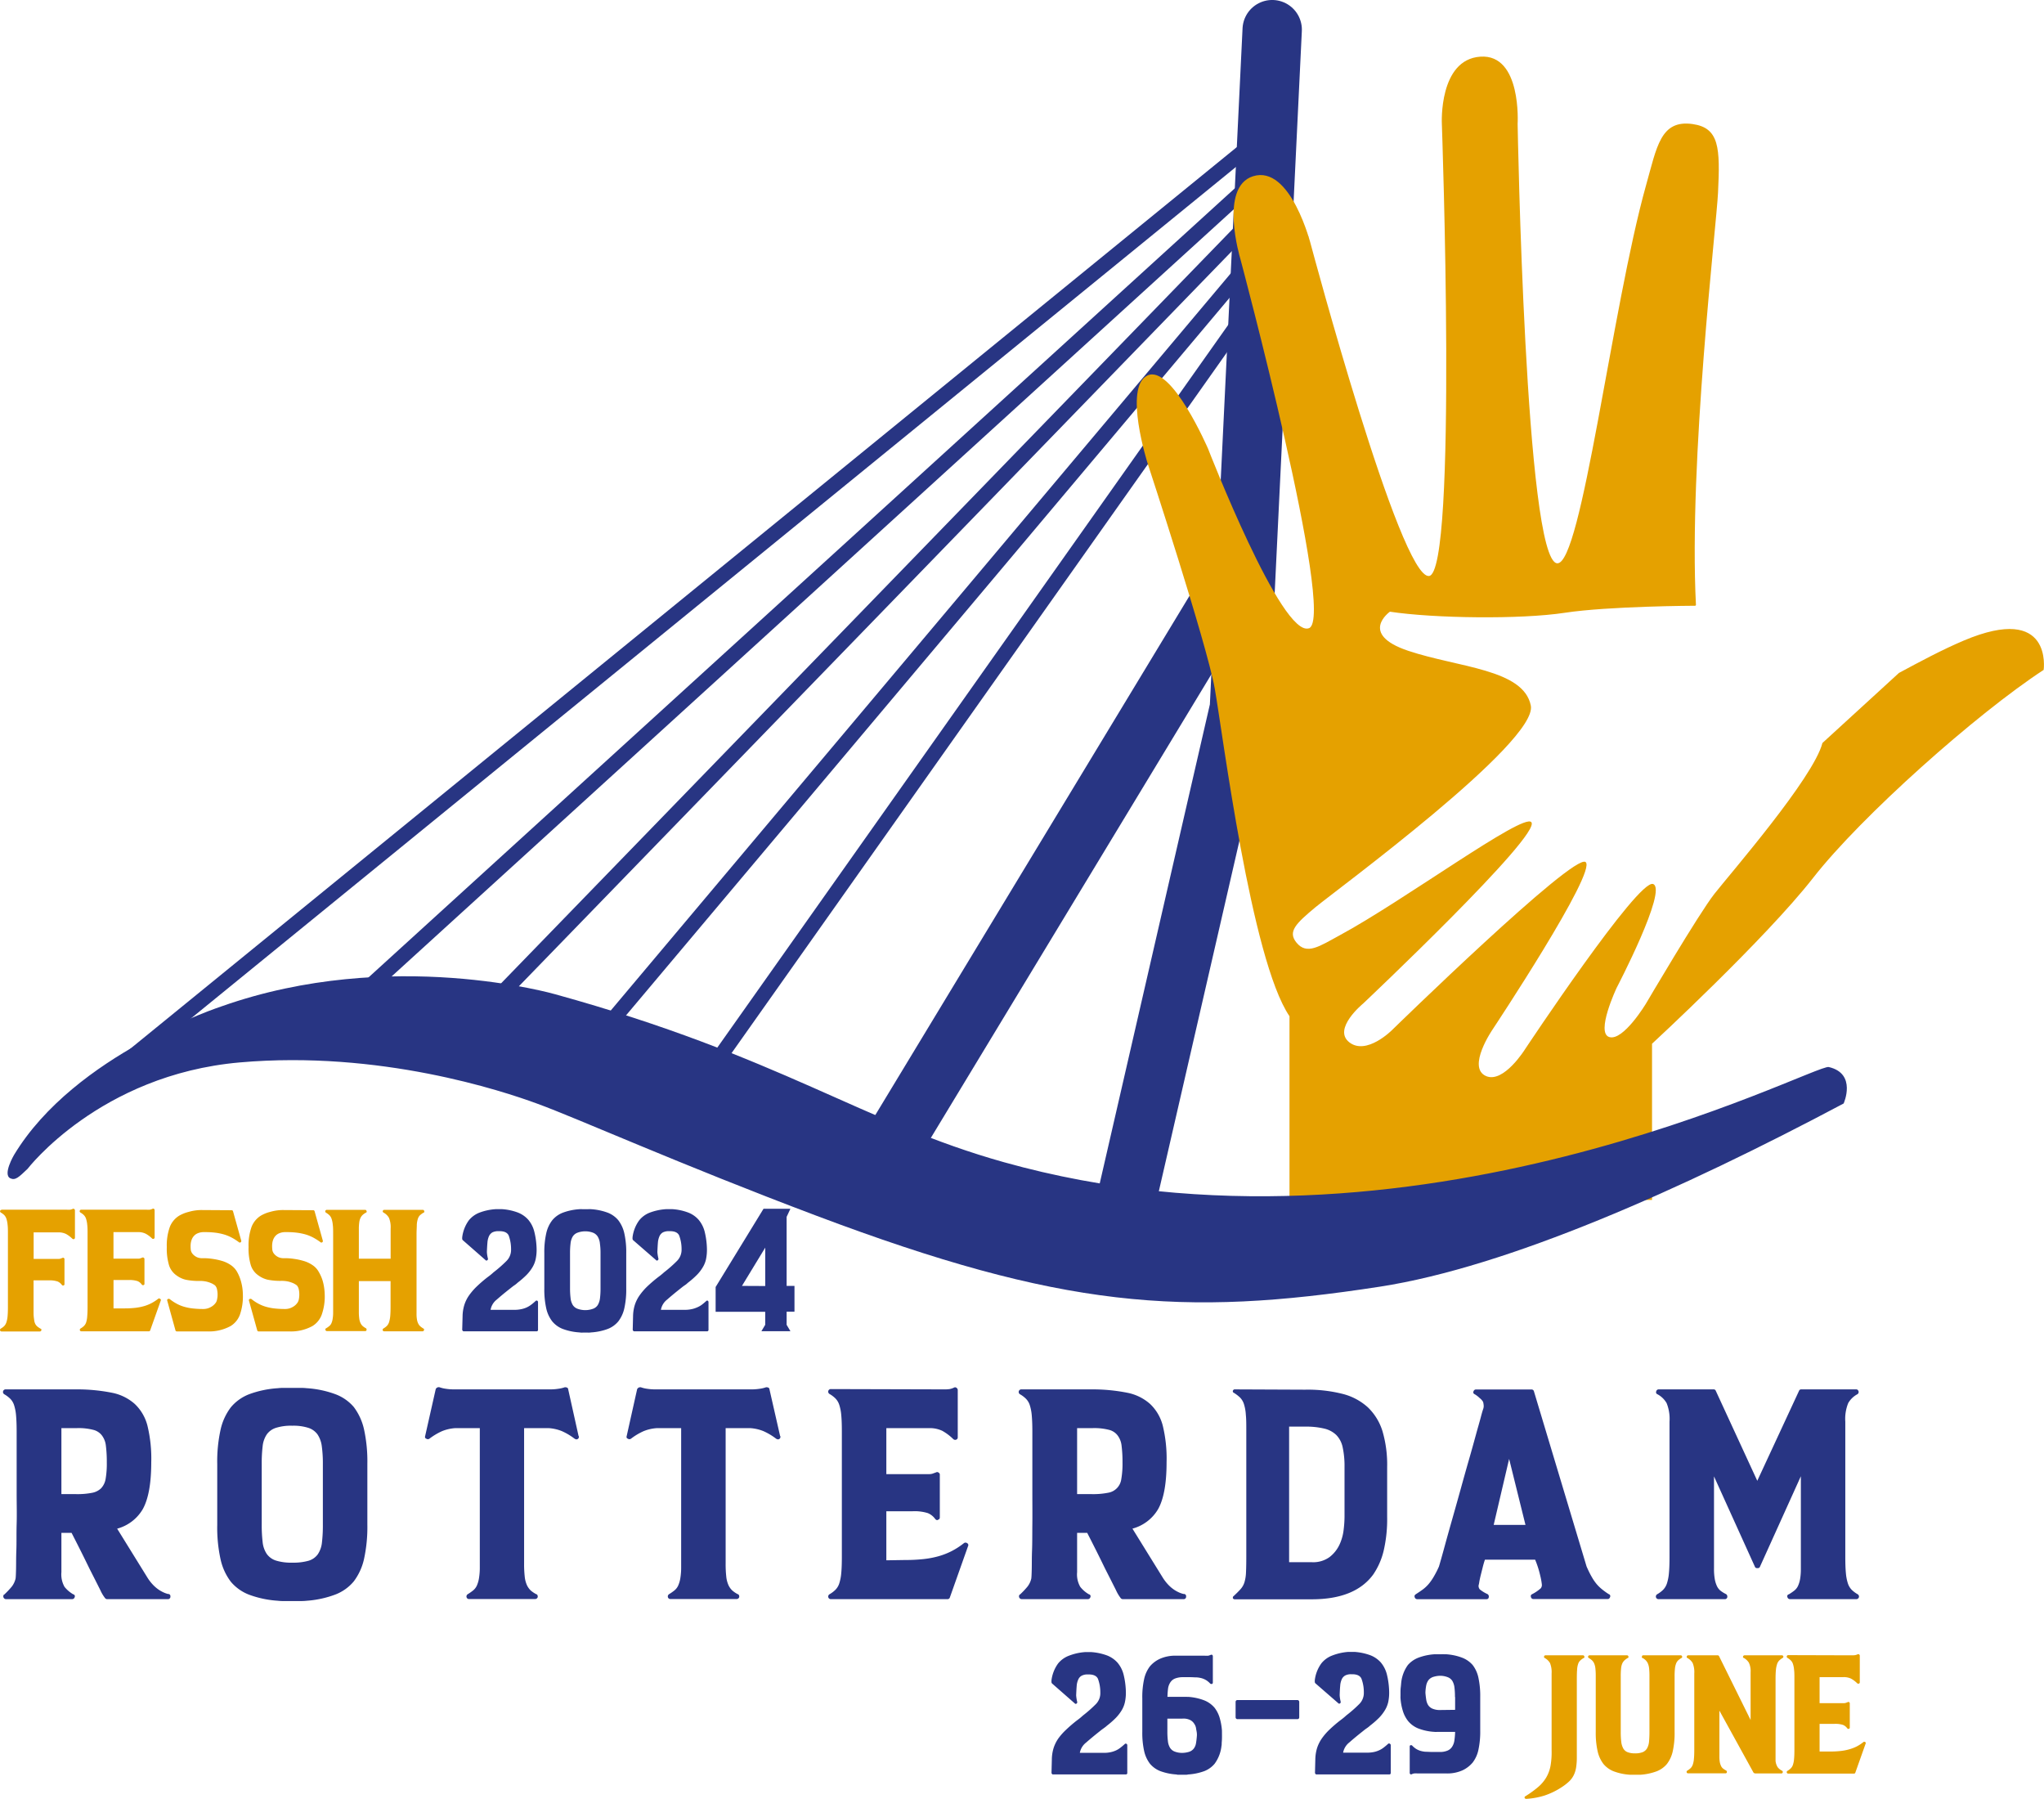
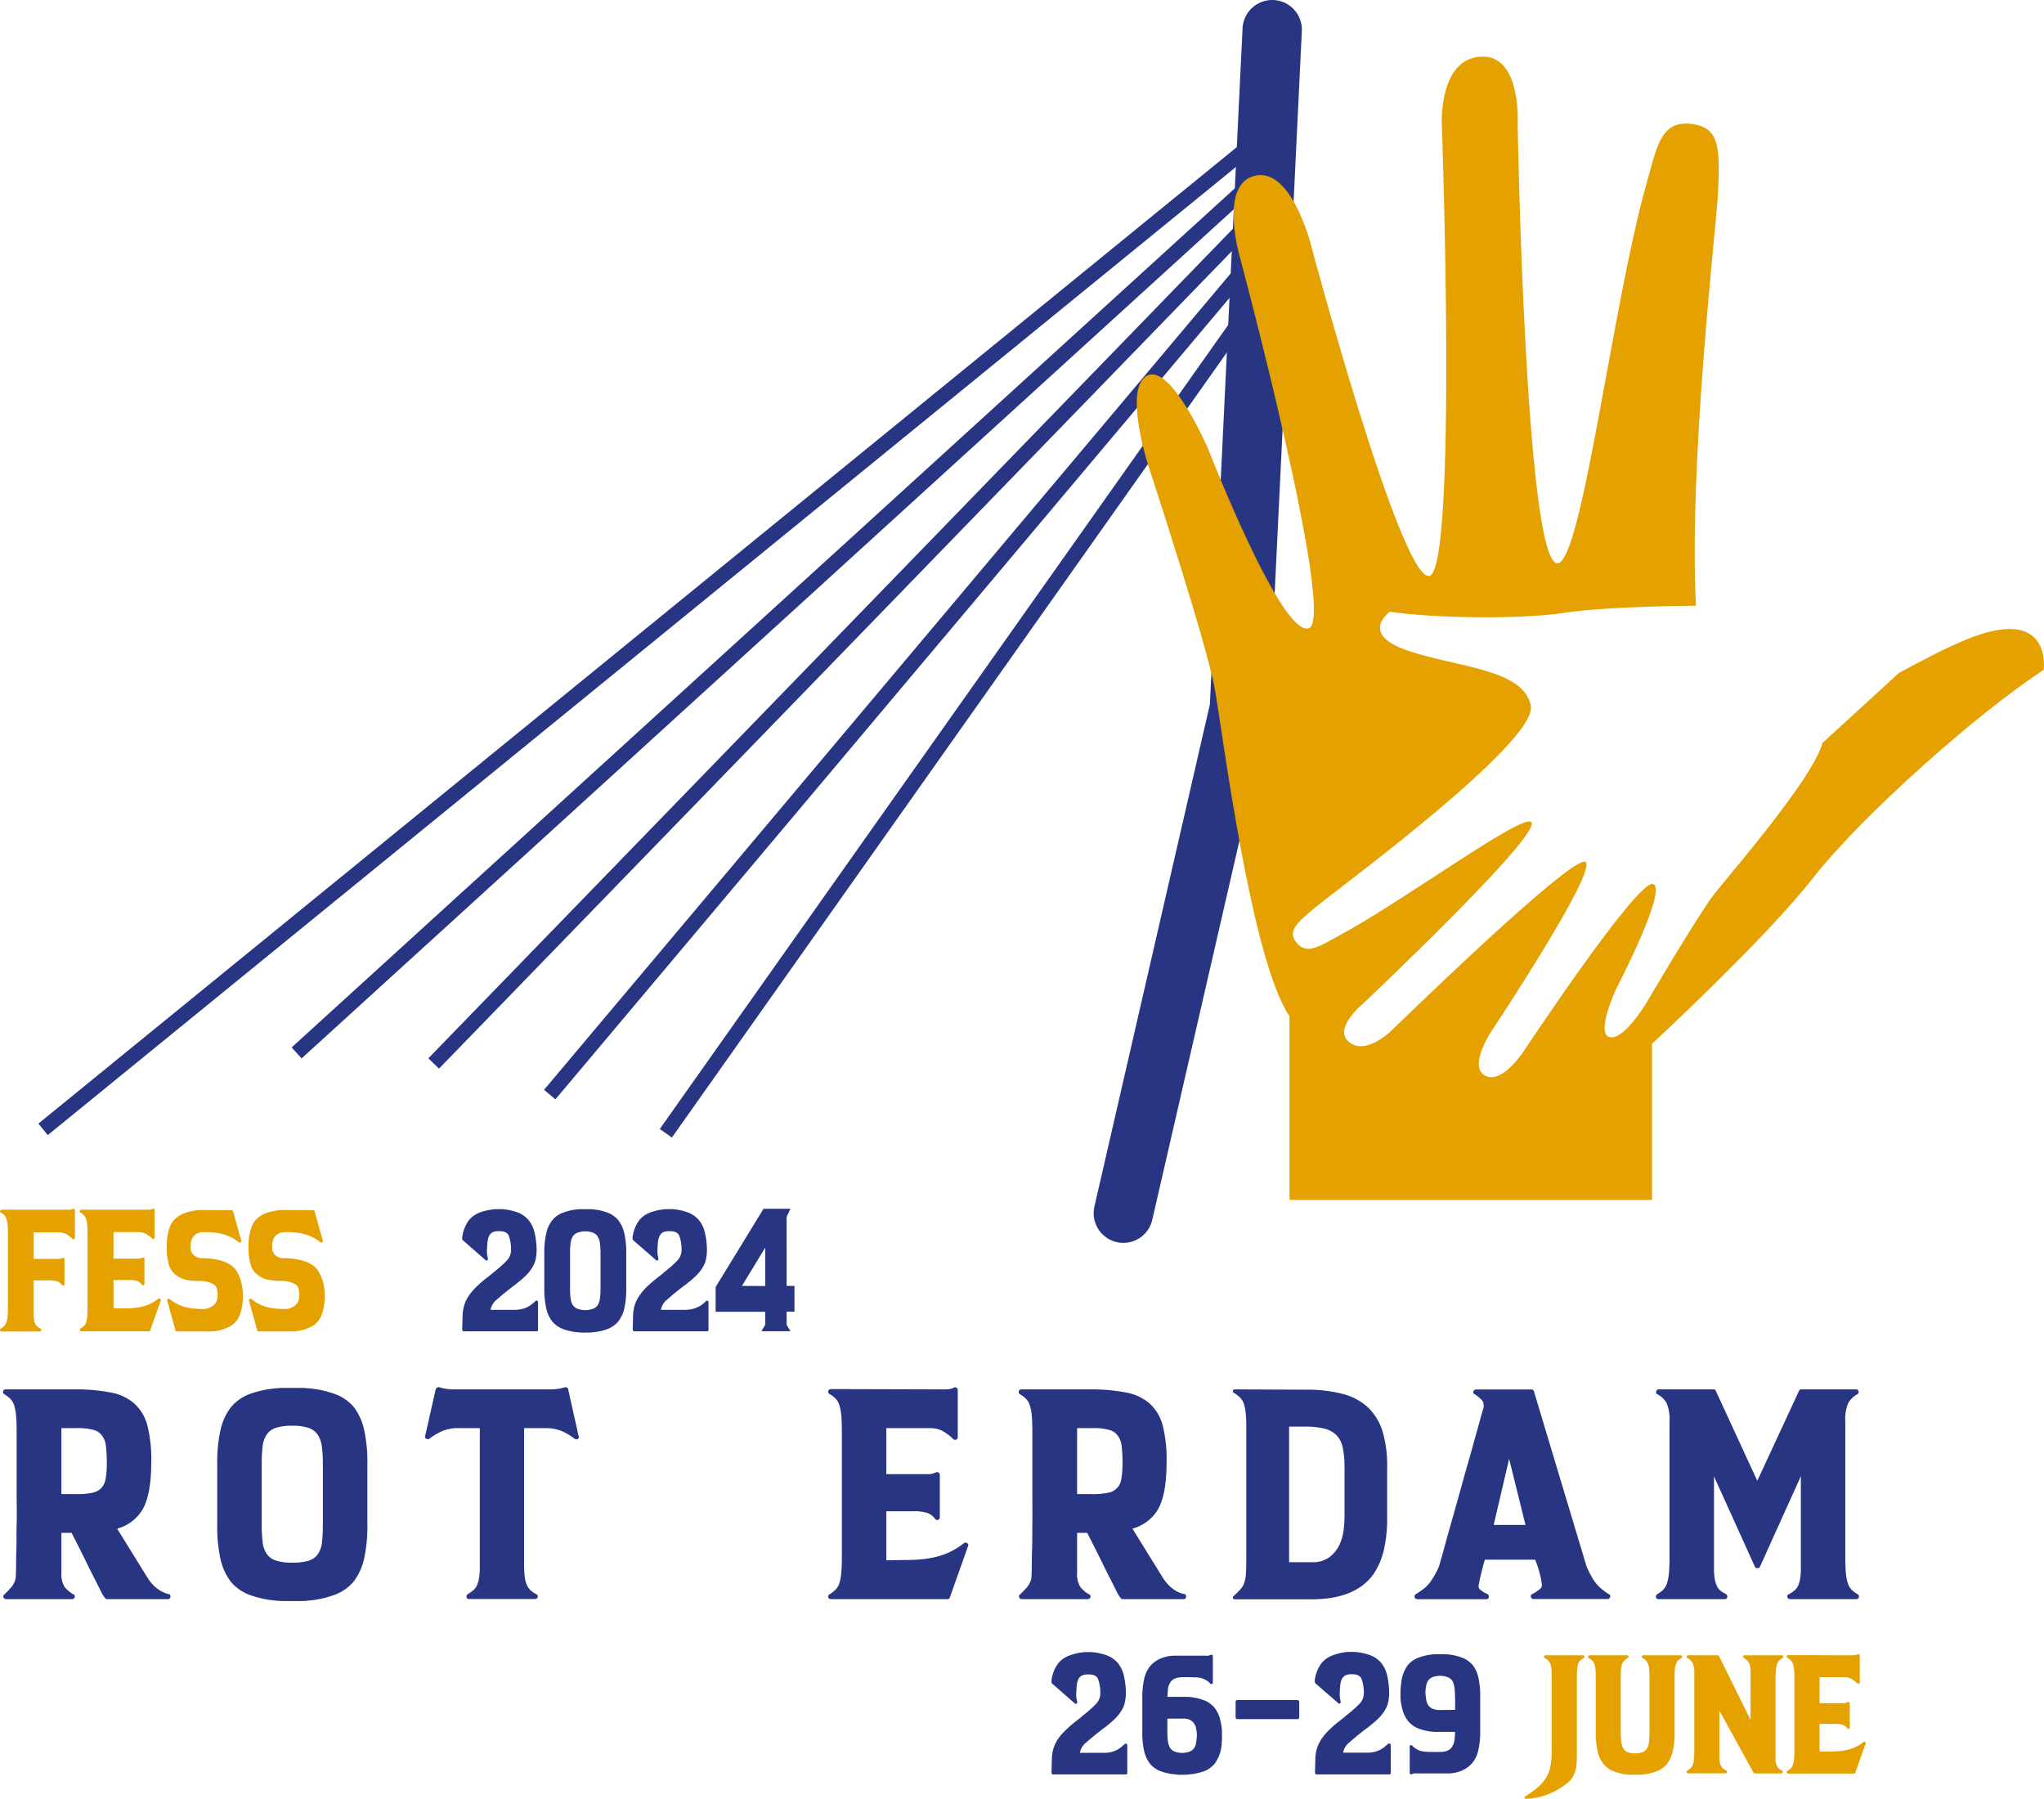
<svg xmlns="http://www.w3.org/2000/svg" viewBox="0 0 538.94 474.27">
  <defs>
    <style>.cls-1,.cls-2,.cls-3{fill:none;stroke:#283583;}.cls-1{stroke-width:3.91px;}.cls-2,.cls-3{stroke-width:15.65px;}.cls-3{stroke-linecap:round;}.cls-4,.cls-6{fill:#283583;}.cls-4,.cls-5{fill-rule:evenodd;}.cls-5{fill:#e5a100;}</style>
  </defs>
  <g id="Layer_2" data-name="Layer 2">
    <g id="Layer_1-2" data-name="Layer 1">
      <line class="cls-1" x1="337.88" y1="41.09" x2="78.21" y2="277.58" />
      <line class="cls-1" x1="114.35" y1="280.36" x2="336.55" y2="51.29" />
      <line class="cls-1" x1="144.95" y1="288.56" x2="335.22" y2="62.37" />
      <line class="cls-1" x1="175.56" y1="298.76" x2="343.42" y2="61.34" />
-       <line class="cls-2" x1="236.09" y1="300.31" x2="328.56" y2="147.53" />
      <polyline class="cls-3" points="335.44 7.82 326.79 186.78 296.19 319.83" />
      <path class="cls-4" d="M16.19,393.89h3.75a20.25,20.25,0,0,0,4.43-.36,4.65,4.65,0,0,0,2.27-1.16,4.73,4.73,0,0,0,1.2-2.43,23.64,23.64,0,0,0,.32-4.43,33.57,33.57,0,0,0-.24-4.35,5.45,5.45,0,0,0-1.12-2.83,4.1,4.1,0,0,0-2.24-1.39,15.51,15.51,0,0,0-4.22-.45H16.19v17.4Zm28.1,26.33a.57.57,0,0,1,.64.64.64.64,0,0,1-.72.72h-16a.69.69,0,0,1-.48-.24,10,10,0,0,1-1.28-2.15c-.59-1.17-1.54-3.06-2.87-5.67-.75-1.54-1.53-3.14-2.36-4.79s-1.61-3.19-2.35-4.63H16.19v10.38a6.64,6.64,0,0,0,.83,3.87,8.23,8.23,0,0,0,2.28,1.95.52.52,0,0,1,.4.72.7.7,0,0,1-.72.56H1.58a.71.71,0,0,1-.63-.4.65.65,0,0,1,0-.64.14.14,0,0,1,.16-.16,22.8,22.8,0,0,0,2-2.11,5.57,5.57,0,0,0,1-2.12c.05-.32.09-1.14.12-2.47s0-3,.08-5,0-4.32.08-6.9,0-5.27,0-8.06V377.37c0-1.75-.06-3.17-.16-4.27a12.12,12.12,0,0,0-.52-2.67,4.23,4.23,0,0,0-1-1.67,7.87,7.87,0,0,0-1.59-1.2.69.69,0,0,1-.32-.72.68.68,0,0,1,.71-.56H20a46.89,46.89,0,0,1,9.68.92,12.68,12.68,0,0,1,5.84,2.91,11.93,11.93,0,0,1,3.36,5.75,36.59,36.59,0,0,1,1,9.65c0,5.59-.76,9.71-2.25,12.37A11.19,11.19,0,0,1,30.89,403l7.9,12.76a11.53,11.53,0,0,0,1.63,2.12,9.34,9.34,0,0,0,1.6,1.32,9.46,9.46,0,0,0,1.35.71A7.42,7.42,0,0,0,44.29,420.22Z" />
      <path class="cls-4" d="M84.85,381.28a7.24,7.24,0,0,0-1.12-3.11,4.78,4.78,0,0,0-2.43-1.75,13,13,0,0,0-4.23-.56,13.2,13.2,0,0,0-4.31.56,4.69,4.69,0,0,0-2.43,1.75,6.86,6.86,0,0,0-1.08,3.11,38,38,0,0,0-.24,4.63v16a38,38,0,0,0,.24,4.63,6.86,6.86,0,0,0,1.08,3.11,4.76,4.76,0,0,0,2.43,1.76,13.51,13.51,0,0,0,4.31.55,14.66,14.66,0,0,0,4.31-.51,4.62,4.62,0,0,0,2.43-1.72,6.81,6.81,0,0,0,1.08-3.11,38.88,38.88,0,0,0,.24-4.71v-16a33.69,33.69,0,0,0-.28-4.63Zm8.42-10.37a15.28,15.28,0,0,1,2.71,5.9,39.57,39.57,0,0,1,.88,9.1v16a39.57,39.57,0,0,1-.88,9.1,15.28,15.28,0,0,1-2.71,5.9,11.84,11.84,0,0,1-4.79,3.43A26.66,26.66,0,0,1,80.9,422a13.21,13.21,0,0,1-1.64.08H74.83a11.45,11.45,0,0,1-1.59-.08,26.58,26.58,0,0,1-7.58-1.6A11.78,11.78,0,0,1,60.87,417a15.13,15.13,0,0,1-2.71-5.9,39,39,0,0,1-.88-9.1v-16a39,39,0,0,1,.88-9.1,15.13,15.13,0,0,1,2.71-5.9,11.78,11.78,0,0,1,4.79-3.43,26.58,26.58,0,0,1,7.58-1.6,11.45,11.45,0,0,1,1.59-.08h4.43a13.21,13.21,0,0,1,1.64.08,26.66,26.66,0,0,1,7.58,1.6A11.84,11.84,0,0,1,93.27,370.91Z" />
      <path class="cls-4" d="M152.55,378.57s.08.05.08.16a.64.64,0,0,1-.72.72,1.41,1.41,0,0,1-.4-.16,16.61,16.61,0,0,0-3.35-2,11.14,11.14,0,0,0-3.43-.79h-6.54v35.66a29.61,29.61,0,0,0,.16,3.44,7.32,7.32,0,0,0,.56,2.23,4.65,4.65,0,0,0,1,1.44,7.25,7.25,0,0,0,1.48,1c.27.06.4.3.4.72a.7.7,0,0,1-.72.56H123.59A.65.65,0,0,1,123,421a.71.71,0,0,1,.32-.72,12.75,12.75,0,0,0,1.43-1,3.56,3.56,0,0,0,1-1.32,7.93,7.93,0,0,0,.56-2,17.27,17.27,0,0,0,.2-2.83V376.5H120a11.2,11.2,0,0,0-3.44.79,16.89,16.89,0,0,0-3.35,2,.71.71,0,0,1-.79,0c-.32-.11-.43-.35-.32-.72l2.79-12.37a.89.89,0,0,1,1-.48,8,8,0,0,0,1.67.4,13.72,13.72,0,0,0,2.16.16h25.37a14,14,0,0,0,2.12-.16,8.33,8.33,0,0,0,1.71-.4,1.43,1.43,0,0,1,.56.08c.21.11.32.24.32.4Z" />
-       <path class="cls-4" d="M205.69,378.57c.05,0,.08.05.08.16a.64.64,0,0,1-.72.72,1.41,1.41,0,0,1-.4-.16,16.61,16.61,0,0,0-3.35-2,11.14,11.14,0,0,0-3.43-.79h-6.54v35.66a29.61,29.61,0,0,0,.16,3.44,7.32,7.32,0,0,0,.56,2.23,4.51,4.51,0,0,0,1,1.44,7.17,7.17,0,0,0,1.47,1c.27.06.4.3.4.72a.7.7,0,0,1-.72.56H176.73a.65.65,0,0,1-.64-.56.72.72,0,0,1,.32-.72,12.75,12.75,0,0,0,1.43-1,3.56,3.56,0,0,0,1-1.32,7.93,7.93,0,0,0,.56-2,17.27,17.27,0,0,0,.2-2.83V376.5h-6.46a11.14,11.14,0,0,0-3.43.79,16.34,16.34,0,0,0-3.35,2,.73.73,0,0,1-.8,0c-.32-.11-.43-.35-.32-.72L168,366.2a1.52,1.52,0,0,1,.4-.4,1.4,1.4,0,0,1,.56-.08,8,8,0,0,0,1.67.4,13.72,13.72,0,0,0,2.16.16h25.37a14,14,0,0,0,2.12-.16,8.17,8.17,0,0,0,1.71-.4,1.43,1.43,0,0,1,.56.08c.21.11.32.24.32.4Z" />
      <path class="cls-4" d="M255,406.82a.57.57,0,0,1,.24.8l-4.78,13.48a.63.63,0,0,1-.64.48H219.1a.68.68,0,0,1-.72-.56.72.72,0,0,1,.32-.72,7.34,7.34,0,0,0,1.59-1.2,4.23,4.23,0,0,0,1-1.67,12.22,12.22,0,0,0,.52-2.68c.11-1.09.16-2.52.16-4.28V377.31c0-1.76-.05-3.18-.16-4.28a12,12,0,0,0-.52-2.67,4.35,4.35,0,0,0-1-1.68,7.34,7.34,0,0,0-1.59-1.2.71.71,0,0,1-.32-.72.68.68,0,0,1,.72-.56l29.68.08a10.19,10.19,0,0,0,1.6-.08,4.85,4.85,0,0,0,1.19-.4.56.56,0,0,1,.64.08.71.71,0,0,1,.32.56v12.45a.62.62,0,0,1-.4.64.73.73,0,0,1-.8-.16,13.53,13.53,0,0,0-2.87-2.16,7.66,7.66,0,0,0-3.59-.71H233.7v12.12H245a3,3,0,0,0,.84-.11l1-.36a.54.54,0,0,1,.64.08.56.56,0,0,1,.32.55V400c0,.38-.16.59-.48.64a.29.29,0,0,1-.36.08.92.92,0,0,1-.35-.24,4.53,4.53,0,0,0-2-1.59,11.77,11.77,0,0,0-4-.48H233.7v12.93l5-.08a43.35,43.35,0,0,0,4.78-.24,24.16,24.16,0,0,0,4-.76,18.82,18.82,0,0,0,3.47-1.36,19.66,19.66,0,0,0,3.24-2.11A.71.71,0,0,1,255,406.82Z" />
      <path class="cls-4" d="M284,393.89h3.75a20.19,20.19,0,0,0,4.43-.36,4.18,4.18,0,0,0,3.47-3.59,23.64,23.64,0,0,0,.32-4.43,33.57,33.57,0,0,0-.24-4.35,5.45,5.45,0,0,0-1.12-2.83,4.07,4.07,0,0,0-2.23-1.39,15.64,15.64,0,0,0-4.23-.45H284v17.4Zm28.1,26.33a.57.57,0,0,1,.64.64.64.64,0,0,1-.72.72H296a.69.69,0,0,1-.48-.24,10.41,10.41,0,0,1-1.28-2.15c-.59-1.17-1.54-3.06-2.87-5.67-.75-1.54-1.53-3.14-2.36-4.79s-1.61-3.19-2.35-4.63H284v10.38a6.55,6.55,0,0,0,.84,3.87,8,8,0,0,0,2.27,1.95.52.52,0,0,1,.4.72.7.7,0,0,1-.72.56h-17.4a.71.71,0,0,1-.63-.4.65.65,0,0,1,0-.64.14.14,0,0,1,.16-.16,22.8,22.8,0,0,0,2-2.11,5.42,5.42,0,0,0,1-2.12c.05-.32.09-1.14.12-2.47s0-3,.08-5,.05-4.32.08-6.9,0-5.27,0-8.06V377.37c0-1.75-.06-3.17-.16-4.27a12.12,12.12,0,0,0-.52-2.67,4.23,4.23,0,0,0-1-1.67,7.34,7.34,0,0,0-1.59-1.2.69.69,0,0,1-.32-.72.68.68,0,0,1,.71-.56h18.39a46.89,46.89,0,0,1,9.68.92,12.68,12.68,0,0,1,5.84,2.91,11.93,11.93,0,0,1,3.36,5.75,36.59,36.59,0,0,1,1,9.65q0,8.39-2.25,12.37a11.19,11.19,0,0,1-6.75,5.11l7.9,12.76a12,12,0,0,0,1.63,2.12,9.34,9.34,0,0,0,1.6,1.32,9.46,9.46,0,0,0,1.35.71A8,8,0,0,0,312.07,420.22Z" />
      <path class="cls-4" d="M339.9,376.1v35.74h6a7.34,7.34,0,0,0,4.66-1.35,8.94,8.94,0,0,0,2.6-3.23,12.57,12.57,0,0,0,1.11-3.91,30,30,0,0,0,.24-3.39V386.79a23.55,23.55,0,0,0-.48-5.19,6.53,6.53,0,0,0-1.67-3.27,6.76,6.76,0,0,0-3.19-1.71,20.23,20.23,0,0,0-5-.52ZM360.65,371a14.74,14.74,0,0,1,3.87,6.3,31.49,31.49,0,0,1,1.23,9.5V400a36.64,36.64,0,0,1-.91,8.77,18.85,18.85,0,0,1-2.76,6.31q-4.79,6.54-16.19,6.54H325.54a.52.52,0,0,1-.48-.32c0-.27.05-.42.16-.48.8-.74,1.44-1.38,1.91-1.91a4.8,4.8,0,0,0,1-1.8,10.17,10.17,0,0,0,.4-2.55c.05-1,.08-2.41.08-4.11V377.13c0-1.64,0-3-.12-4.15a11.5,11.5,0,0,0-.48-2.75,4.37,4.37,0,0,0-1-1.75,9.56,9.56,0,0,0-1.72-1.32q-.24-.07-.24-.48c.11-.26.27-.4.48-.4l18.59.08a37.43,37.43,0,0,1,9.93,1.12A15.54,15.54,0,0,1,360.65,371Z" />
      <path class="cls-4" d="M402.22,402l-4.31-17.39L393.84,402Zm22,18.27a.54.54,0,0,1,.32.72c-.11.37-.32.56-.64.56H404.29a.64.64,0,0,1-.63-.56.54.54,0,0,1,.32-.72,11,11,0,0,0,2.27-1.55,1.38,1.38,0,0,0,.28-1.08,17.75,17.75,0,0,0-.44-2.35,25,25,0,0,0-1.32-4.11H391.53c-.22.63-.42,1.33-.6,2.07l-.52,2.07q-.24,1-.36,1.68a8.4,8.4,0,0,1-.2,1,1.48,1.48,0,0,0,.32,1,9,9,0,0,0,2,1.23.73.73,0,0,1,.39.64q0,.72-.63.72h-18.2A.68.68,0,0,1,373,421c-.11-.26,0-.5.31-.72.75-.48,1.39-.91,1.92-1.31a9.73,9.73,0,0,0,1.48-1.4,14,14,0,0,0,1.31-1.88A25,25,0,0,0,379.4,413q.08-.24.6-2.07t1.31-4.75q.81-2.91,1.84-6.54t2.07-7.38c.69-2.5,1.39-5,2.08-7.39s1.3-4.6,1.83-6.54,1-3.52,1.32-4.75.54-1.91.6-2.07a2.41,2.41,0,0,0,.16-.84,5,5,0,0,0-.16-1.08,3.35,3.35,0,0,0-.88-1,7.31,7.31,0,0,0-1.28-1c-.37-.16-.5-.4-.4-.72s.32-.56.64-.56h14.69a.62.62,0,0,1,.63.48L418.34,413c.48,1.07.93,2,1.35,2.71a12.74,12.74,0,0,0,1.28,1.88,10.6,10.6,0,0,0,1.44,1.4A18.11,18.11,0,0,0,424.24,420.3Z" />
      <path class="cls-4" d="M489.83,420.3a.72.72,0,0,1,.32.72.7.7,0,0,1-.72.56H472a.69.69,0,0,1-.72-.56.52.52,0,0,1,.4-.72,13.33,13.33,0,0,0,1.39-.95,3.42,3.42,0,0,0,1-1.24,7.41,7.41,0,0,0,.56-1.84,15.23,15.23,0,0,0,.2-2.67V389.18L464.06,413a.56.56,0,0,1-.56.4h-.24a.56.56,0,0,1-.56-.4l-10.77-23.78V413.6a15.23,15.23,0,0,0,.2,2.67,7.41,7.41,0,0,0,.56,1.84,3.51,3.51,0,0,0,.95,1.24,8.16,8.16,0,0,0,1.4.87.72.72,0,0,1,.4.64.64.64,0,0,1-.72.72H437.33a.69.69,0,0,1-.72-.56.72.72,0,0,1,.32-.72,7.66,7.66,0,0,0,1.59-1.19,4.35,4.35,0,0,0,1-1.68,12,12,0,0,0,.52-2.67c.11-1.09.16-2.52.16-4.27V374.82a11.13,11.13,0,0,0-.76-4.91,6.12,6.12,0,0,0-2.43-2.35.54.54,0,0,1-.32-.72.65.65,0,0,1,.64-.56h14.52a.58.58,0,0,1,.56.4l10.93,23.7,11-23.7a.58.58,0,0,1,.56-.4h14.52c.32,0,.53.19.64.56a.71.71,0,0,1-.32.72,6.06,6.06,0,0,0-2.43,2.35,11.13,11.13,0,0,0-.76,4.91v35.67c0,1.75.05,3.18.16,4.27a12,12,0,0,0,.52,2.67,4.35,4.35,0,0,0,1,1.68A7.66,7.66,0,0,0,489.83,420.3Z" />
      <path class="cls-5" d="M19.58,318.75a.41.41,0,0,1,.18.33v7.2a.38.38,0,0,1-.23.37.41.41,0,0,1-.46-.1,7.83,7.83,0,0,0-1.66-1.24,4.44,4.44,0,0,0-2.08-.42H8.87v7h6.55a1.75,1.75,0,0,0,.49-.07l.58-.21a.29.29,0,0,1,.36.05A.32.32,0,0,1,17,332v6.51a.32.32,0,0,1-.28.37.18.18,0,0,1-.21,0,.52.52,0,0,1-.2-.14,2.65,2.65,0,0,0-1.16-.92,6.89,6.89,0,0,0-2.3-.28h-4v8.77A11.15,11.15,0,0,0,9,347.9,3.15,3.15,0,0,0,9.29,349a2.27,2.27,0,0,0,.57.72,7.1,7.1,0,0,0,.81.55.3.3,0,0,1,.23.42.4.4,0,0,1-.42.32H.42a.4.4,0,0,1-.41-.32.42.42,0,0,1,.18-.42,4.68,4.68,0,0,0,.93-.69,2.62,2.62,0,0,0,.57-1A6.75,6.75,0,0,0,2,347c.06-.63.09-1.46.09-2.47V325.36c0-1,0-1.84-.09-2.47a6.75,6.75,0,0,0-.3-1.55,2.62,2.62,0,0,0-.57-1,4.32,4.32,0,0,0-.93-.69.42.42,0,0,1-.18-.42c0-.06.07-.14.23-.23l.18-.09,17.17,0a6.91,6.91,0,0,0,.93,0,3.24,3.24,0,0,0,.69-.23A.32.32,0,0,1,19.58,318.75Z" />
      <path class="cls-5" d="M42.24,342.43a.33.33,0,0,1,.14.46l-2.77,7.8a.36.36,0,0,1-.37.28H21.47a.4.4,0,0,1-.42-.32.41.41,0,0,1,.19-.42,4.6,4.6,0,0,0,.92-.69,2.51,2.51,0,0,0,.58-1A6.75,6.75,0,0,0,23,347c.06-.63.09-1.46.09-2.47V325.36c0-1,0-1.84-.09-2.47a6.75,6.75,0,0,0-.3-1.55,2.51,2.51,0,0,0-.58-1,4.25,4.25,0,0,0-.92-.69.41.41,0,0,1-.19-.42.4.4,0,0,1,.42-.32l17.17,0a6.65,6.65,0,0,0,.92,0,2.91,2.91,0,0,0,.69-.23.32.32,0,0,1,.37,0,.4.4,0,0,1,.19.33v7.2a.38.38,0,0,1-.23.37.41.41,0,0,1-.46-.1,7.62,7.62,0,0,0-1.67-1.24,4.37,4.37,0,0,0-2.07-.42H29.92v7h6.55a1.68,1.68,0,0,0,.48-.07l.58-.21a.31.31,0,0,1,.37.05.34.34,0,0,1,.19.32v6.51a.33.33,0,0,1-.28.37.18.18,0,0,1-.21,0,.57.57,0,0,1-.21-.13,2.53,2.53,0,0,0-1.15-.93,6.92,6.92,0,0,0-2.31-.28h-4v7.48l2.9,0a25.73,25.73,0,0,0,2.77-.14,14.13,14.13,0,0,0,2.31-.44,10.37,10.37,0,0,0,2-.79,11.26,11.26,0,0,0,1.87-1.22A.43.43,0,0,1,42.24,342.43Z" />
      <path class="cls-5" d="M61,333.61a5.24,5.24,0,0,1,1.5,1.67,10.79,10.79,0,0,1,.92,2.12,13.74,13.74,0,0,1,.49,2.17,14.25,14.25,0,0,1,.13,1.75,14.63,14.63,0,0,1-.78,5.26,5.88,5.88,0,0,1-2.45,3A11.83,11.83,0,0,1,54.7,351l-8.08,0a.38.38,0,0,1-.37-.33l-2.16-7.8c-.07-.15,0-.29.18-.41a.26.26,0,0,1,.18-.05.63.63,0,0,1,.28.05,12.1,12.1,0,0,0,1.87,1.24,9.89,9.89,0,0,0,2,.81,13.37,13.37,0,0,0,2.28.44,25.73,25.73,0,0,0,2.77.14,4,4,0,0,0,2-.55A3.62,3.62,0,0,0,57,343.27a2.71,2.71,0,0,0,.25-.79,5.73,5.73,0,0,0,.12-1.22,6.33,6.33,0,0,0-.14-1.31,2.2,2.2,0,0,0-.51-1.06,5,5,0,0,0-1-.6,8.19,8.19,0,0,0-1.27-.42,8,8,0,0,0-1.82-.18,16.55,16.55,0,0,1-3.67-.32,6.75,6.75,0,0,1-2.38-1.11,5.2,5.2,0,0,1-2-2.67,15.24,15.24,0,0,1-.6-4.84,14.3,14.3,0,0,1,.79-5.27,6.06,6.06,0,0,1,2.49-3,9.69,9.69,0,0,1,2.52-1A12.1,12.1,0,0,1,53,319l8.07.05a.36.36,0,0,1,.37.27l2.17,7.76a.38.38,0,0,1-.14.41.8.8,0,0,1-.23.09.32.32,0,0,1-.23-.09,14.74,14.74,0,0,0-1.87-1.2,11.17,11.17,0,0,0-2-.83,14.79,14.79,0,0,0-2.3-.48,21.33,21.33,0,0,0-2.77-.16h-.46a4,4,0,0,0-1.48.31,2.49,2.49,0,0,0-.55.3c-1,.73-1.45,2-1.3,3.78a2.17,2.17,0,0,0,.44,1.27,3.2,3.2,0,0,0,.86.76,2.64,2.64,0,0,0,.9.37,3.54,3.54,0,0,0,.67.09h.85a15.33,15.33,0,0,1,2,.17,17.14,17.14,0,0,1,2.56.55A8.15,8.15,0,0,1,61,333.61Z" />
      <path class="cls-5" d="M82.53,333.61a5,5,0,0,1,1.5,1.67A10.83,10.83,0,0,1,85,337.4a12.66,12.66,0,0,1,.48,2.17,14.56,14.56,0,0,1,.14,1.75,14.38,14.38,0,0,1-.79,5.26,5.86,5.86,0,0,1-2.44,3A11.83,11.83,0,0,1,76.26,351l-8.08,0c-.19,0-.31-.11-.37-.33l-2.17-7.8c-.06-.15,0-.29.18-.41a.29.29,0,0,1,.19-.05.7.7,0,0,1,.28.05,11.22,11.22,0,0,0,1.87,1.24,10,10,0,0,0,2,.81,13.37,13.37,0,0,0,2.28.44,26,26,0,0,0,2.77.14,3.94,3.94,0,0,0,2-.55,3.55,3.55,0,0,0,1.34-1.29,2.66,2.66,0,0,0,.26-.79,6.51,6.51,0,0,0,.11-1.22,5.72,5.72,0,0,0-.14-1.31,2.28,2.28,0,0,0-.5-1.06,5.34,5.34,0,0,0-1-.6,8.57,8.57,0,0,0-1.27-.42,8.09,8.09,0,0,0-1.83-.18,16.61,16.61,0,0,1-3.67-.32,6.79,6.79,0,0,1-2.37-1.11,5.15,5.15,0,0,1-2-2.67,15.24,15.24,0,0,1-.6-4.84,14.54,14.54,0,0,1,.78-5.27,6.11,6.11,0,0,1,2.49-3,9.69,9.69,0,0,1,2.52-1A12.16,12.16,0,0,1,74.5,319l8.08.05a.36.36,0,0,1,.37.27l2.17,7.76a.4.4,0,0,1-.14.41.8.8,0,0,1-.23.09.32.32,0,0,1-.23-.09,15.48,15.48,0,0,0-1.87-1.2,11.17,11.17,0,0,0-2-.83,15.18,15.18,0,0,0-2.31-.48,21.22,21.22,0,0,0-2.77-.16H75.1a3.92,3.92,0,0,0-.83.1,4.14,4.14,0,0,0-.65.21,2.74,2.74,0,0,0-.55.3c-1,.73-1.45,2-1.29,3.78a2.11,2.11,0,0,0,.44,1.27,3.17,3.17,0,0,0,.85.76,2.82,2.82,0,0,0,.9.37,3.64,3.64,0,0,0,.67.09h.85a15.33,15.33,0,0,1,2,.17,16.88,16.88,0,0,1,2.56.55A8.15,8.15,0,0,1,82.53,333.61Z" />
-       <path class="cls-5" d="M111.61,350.23c.18.06.25.2.18.42a.37.37,0,0,1-.37.32H101.27a.38.38,0,0,1-.37-.32.41.41,0,0,1,.19-.42,4.25,4.25,0,0,0,.92-.69,2.51,2.51,0,0,0,.58-1,8,8,0,0,0,.3-1.55c.06-.63.09-1.45.09-2.47v-6.78H94.62v8a12.93,12.93,0,0,0,.1,1.82,4,4,0,0,0,.32,1.2,2.52,2.52,0,0,0,.55.79,4.79,4.79,0,0,0,.83.58.4.4,0,0,1,.24.36c0,.28-.13.42-.37.42H86.18a.37.37,0,0,1-.37-.32.32.32,0,0,1,.18-.42,6.05,6.05,0,0,0,.83-.58,2,2,0,0,0,.58-.78,4.78,4.78,0,0,0,.32-1.18,10.49,10.49,0,0,0,.12-1.75V325.4c0-1,0-1.84-.09-2.47a6.75,6.75,0,0,0-.3-1.55,2.51,2.51,0,0,0-.58-1,5,5,0,0,0-.92-.69.4.4,0,0,1,.23-.74H96.29c.18,0,.3.11.37.33s0,.35-.19.41a4.52,4.52,0,0,0-.85.6,2.71,2.71,0,0,0-.58.81,4,4,0,0,0-.32,1.2,13,13,0,0,0-.1,1.82v7.71H103v-7.94a6.44,6.44,0,0,0-.44-2.83,3.52,3.52,0,0,0-1.41-1.37.4.4,0,0,1-.23-.41.4.4,0,0,1,.42-.33h10.15c.19,0,.31.11.37.33s0,.38-.18.41a5.59,5.59,0,0,0-.93.67,2.28,2.28,0,0,0-.57.95,5.91,5.91,0,0,0-.28,1.57c0,.64-.07,1.47-.07,2.49l0,21a8.41,8.41,0,0,0,.12,1.55,3.67,3.67,0,0,0,.35,1.06,2.27,2.27,0,0,0,.57.72A7.1,7.1,0,0,0,111.61,350.23Z" />
      <path class="cls-4" d="M141.63,342.89a.43.43,0,0,1,.23.37v7.29a.37.37,0,0,1-.42.42H122.29c-.16,0-.25-.05-.28-.14a.4.4,0,0,1-.14-.28l.1-3.6a10.64,10.64,0,0,1,.46-2.93,9.31,9.31,0,0,1,1.24-2.51,16.27,16.27,0,0,1,2.06-2.38,35.57,35.57,0,0,1,2.88-2.47,14.84,14.84,0,0,0,1.52-1.24,34.42,34.42,0,0,0,3.42-3,4.1,4.1,0,0,0,1.2-3.05,10.29,10.29,0,0,0-.62-3.65c-.36-.77-1.16-1.15-2.43-1.15h-.23a3.51,3.51,0,0,0-1.64.32,2.29,2.29,0,0,0-.9,1,5.11,5.11,0,0,0-.41,1.71c-.06.69-.11,1.52-.14,2.47a8.82,8.82,0,0,0,.28,1.75.41.41,0,0,1-.19.42.31.31,0,0,1-.46-.05l-6-5.26a.59.59,0,0,1-.14-.46.41.41,0,0,1,0-.16.6.6,0,0,0,0-.12s0,0,0,0a9.55,9.55,0,0,1,1.75-4.48,6.72,6.72,0,0,1,2.73-2,14.69,14.69,0,0,1,4.33-.94h1.71a14.48,14.48,0,0,1,4.18.9,7.11,7.11,0,0,1,2.7,1.87,7.67,7.67,0,0,1,1.59,3.09,20.65,20.65,0,0,1,.63,4.8,11.66,11.66,0,0,1-.26,2.56,7,7,0,0,1-.85,2.12,10.87,10.87,0,0,1-1.55,2,23.4,23.4,0,0,1-2.38,2.07,4.83,4.83,0,0,1-.37.33,7,7,0,0,1-.6.43c-.24.17-.53.4-.87.67q-2.13,1.67-3.63,3a4.35,4.35,0,0,0-1.63,2.7h6.27a8.47,8.47,0,0,0,1.78-.17,6.86,6.86,0,0,0,1.39-.43A6.36,6.36,0,0,0,140,344c.37-.27.77-.6,1.2-1A.37.37,0,0,1,141.63,342.89Z" />
      <path class="cls-4" d="M158.17,327.71a4.35,4.35,0,0,0-.57-1.71,2.6,2.6,0,0,0-1.18-1,5.69,5.69,0,0,0-2.1-.39,5.85,5.85,0,0,0-2.12.39,2.51,2.51,0,0,0-1.2,1,4.45,4.45,0,0,0-.56,1.78,20.84,20.84,0,0,0-.14,2.56v9.28a21.08,21.08,0,0,0,.14,2.56A4.45,4.45,0,0,0,151,344a2.51,2.51,0,0,0,1.2,1,6,6,0,0,0,4.24,0,2.46,2.46,0,0,0,1.2-1,4.57,4.57,0,0,0,.56-1.75,20.84,20.84,0,0,0,.14-2.58v-9.28a17.45,17.45,0,0,0-.17-2.63Zm4.87-6a8.74,8.74,0,0,1,1.57,3.42,22.57,22.57,0,0,1,.51,5.26v9.28a22.63,22.63,0,0,1-.51,5.26,8.76,8.76,0,0,1-1.57,3.41,6.84,6.84,0,0,1-2.77,2,15.3,15.3,0,0,1-4.38.92,4.39,4.39,0,0,1-.83.05h-1.48a3.94,3.94,0,0,1-.83-.05,15.22,15.22,0,0,1-4.38-.92,6.77,6.77,0,0,1-2.77-2,8.62,8.62,0,0,1-1.57-3.41,22.63,22.63,0,0,1-.51-5.26v-9.28a22.57,22.57,0,0,1,.51-5.26,8.6,8.6,0,0,1,1.57-3.42,6.75,6.75,0,0,1,2.77-2,15.19,15.19,0,0,1,4.38-.93,4.3,4.3,0,0,1,.83,0h1.48a4.74,4.74,0,0,1,.83,0,15.27,15.27,0,0,1,4.38.93A6.82,6.82,0,0,1,163,321.66Z" />
      <path class="cls-4" d="M186.58,342.89a.43.43,0,0,1,.23.37v7.29a.37.37,0,0,1-.41.42H167.24c-.15,0-.24-.05-.27-.14a.36.36,0,0,1-.14-.28l.09-3.6a10.64,10.64,0,0,1,.46-2.93,9.35,9.35,0,0,1,1.25-2.51,16.17,16.17,0,0,1,2.05-2.38,37.67,37.67,0,0,1,2.89-2.47,16,16,0,0,0,1.52-1.24,34.14,34.14,0,0,0,3.41-3,4.15,4.15,0,0,0,1.21-3.05,10.25,10.25,0,0,0-.63-3.65c-.35-.77-1.16-1.15-2.42-1.15h-.23a3.45,3.45,0,0,0-1.64.32,2.17,2.17,0,0,0-.9,1,5.1,5.1,0,0,0-.42,1.71c-.06.69-.1,1.52-.14,2.47a10.57,10.57,0,0,0,.28,1.75.42.42,0,0,1-.18.42.31.31,0,0,1-.46-.05l-6.05-5.26a.63.63,0,0,1-.14-.46.78.78,0,0,1,0-.16.3.3,0,0,0,0-.12s0,0,0,0a9.55,9.55,0,0,1,1.76-4.48,6.62,6.62,0,0,1,2.72-2,14.84,14.84,0,0,1,4.34-.94h1.71a14.41,14.41,0,0,1,4.17.9,7,7,0,0,1,2.7,1.87,7.8,7.8,0,0,1,1.6,3.09,20.71,20.71,0,0,1,.62,4.8,12.34,12.34,0,0,1-.25,2.56,7,7,0,0,1-.86,2.12,10.44,10.44,0,0,1-1.55,2,23.18,23.18,0,0,1-2.37,2.07l-.37.33c-.15.12-.36.27-.6.43s-.54.4-.88.67q-2.12,1.67-3.62,3a4.37,4.37,0,0,0-1.64,2.7h6.28a8.37,8.37,0,0,0,1.77-.17,6.86,6.86,0,0,0,1.39-.43A6.12,6.12,0,0,0,185,344c.36-.27.76-.6,1.2-1A.36.36,0,0,1,186.58,342.89Z" />
      <line class="cls-1" x1="328.56" y1="39.31" x2="11.36" y2="297.73" />
      <path class="cls-5" d="M302.53,99c6.33-3.09,16,19.3,16,19.3S338,168.44,345.16,165.6,327,68.08,327,68.08s-5.64-18.75,3.37-21.61c10-3.17,15.31,18.19,15.31,18.19s23.52,88,31.11,87.19,3.38-119.28,3.38-119.28-.84-16.86,10.13-17.63,9.85,17.74,9.85,17.74,2,115,10.41,115.82C417,149.09,425,81,434,48.89c2.87-10.16,3.8-17.37,12.27-16.19,7.1,1,7.29,6.29,6.72,18.12-.4,8.51-7.76,70.6-5.82,108.72l-.17.15s-22.86.09-34.46,1.86-34.46,1.47-46.06-.29c0,0-8.37,5.89,4.83,10.31s30.39,4.81,32.32,14.44S352,234.88,346.81,239.2s-7.29,6.41-5,9.26c2.74,3.41,6.1,1,11.43-1.89,16.86-9.09,48.32-32.29,50.52-29.83,2.9,3.24-44.35,47.83-44.35,47.83s-8.16,6.68-3.64,10.21S367,271.59,367,271.59s47.84-46.7,51.06-44.34-24.5,44.13-24.5,44.13-6.88,10-1.76,12.29c4.64,2.05,10.31-7.07,10.31-7.07s29.84-45,33.76-43.55-9.6,27.35-9.6,27.35-5.63,11.93-1.93,13,9.66-8.84,9.66-8.84,13.85-23.57,18-28.87,26.15-30.59,28.52-39.82l20.18-18.47h0c5.59-3,11.31-6.08,17.06-8.52,23.63-10,21.09,7.72,21.09,7.72-17.72,11.58-48.11,38.6-60.77,54.81s-42.49,43.75-42.49,43.75v41.18H340V267.91c-10.13-14.92-17.58-74.38-19.7-86.34s-17.72-59.45-17.72-59.45S296.2,102.05,302.53,99Z" />
-       <path class="cls-4" d="M2.69,310.62c1.35.65,2.26-.27,4.57-2.47,0,0,19-24.8,55.91-28.06s69.33,7.5,78.46,10.86c10.54,3.83,37.46,15.93,73.71,29.58,64.6,24.32,96.41,26.71,148.52,18.67,33.72-5.22,79.51-25.58,122.25-48.29,0,0,3.56-7.88-3.92-9.61-3.89-.89-109.31,55.41-217.45,25.1-37.24-10.42-58.9-27.85-118.29-44.27,0,0-43.43-12.57-87.94,3.14,0,0-38.79,12.59-54.82,39.22C3.69,304.49.68,309.61,2.69,310.62Z" />
      <path class="cls-4" d="M307.8,456.5a20,20,0,0,0,.14,2.5,4.3,4.3,0,0,0,.54,1.73,2.47,2.47,0,0,0,1.17,1,5.33,5.33,0,0,0,2.06.38,6.26,6.26,0,0,0,1.9-.31,2.59,2.59,0,0,0,1.14-.81,3.12,3.12,0,0,0,.59-1.37c.1-.56.18-1.22.24-2s-.12-1.34-.2-1.86a2.74,2.74,0,0,0-.47-1.28,2.69,2.69,0,0,0-1.15-1.06,4.12,4.12,0,0,0-2.05-.34l-3.91,0v3.38Zm14.4,1c0,.57,0,1.12-.05,1.64s0,.89-.08,1.1a9.66,9.66,0,0,1-1.81,4.73,6.75,6.75,0,0,1-2.7,1.94,15.19,15.19,0,0,1-4.29.89,2.1,2.1,0,0,1-.61.07c-.34,0-.71,0-1.1,0s-.63,0-.91,0a1.1,1.1,0,0,1-.45-.07,15,15,0,0,1-4.28-.89,6.79,6.79,0,0,1-2.71-1.94,8.56,8.56,0,0,1-1.53-3.33,22.15,22.15,0,0,1-.49-5.13v-8.77a22,22,0,0,1,.49-5.13,8.49,8.49,0,0,1,1.53-3.33,7.67,7.67,0,0,1,2.69-2,9.89,9.89,0,0,1,4.3-.79h7.48a6.4,6.4,0,0,0,.9,0,3.56,3.56,0,0,0,.67-.23.56.56,0,0,1,.36,0,.5.5,0,0,1,.18.32v7a.38.38,0,0,1-.22.36h-.18a.36.36,0,0,1-.27-.08,5.82,5.82,0,0,0-1-.86,5.31,5.31,0,0,0-1.1-.52,6.77,6.77,0,0,0-1.42-.27c-.55,0-1.19-.06-1.94-.06h-1.85l0,0a5.73,5.73,0,0,0-2,.36,2.63,2.63,0,0,0-1.18.94A3.93,3.93,0,0,0,308,445q-.14,1-.18,2.34h3c.54,0,1.08,0,1.62,0l.52,0a1.8,1.8,0,0,0,.29,0,14.28,14.28,0,0,1,4.29.93,6.91,6.91,0,0,1,2.71,1.95,8.19,8.19,0,0,1,1.29,2.48,16.08,16.08,0,0,1,.65,3.51Z" />
      <rect class="cls-6" x="325.79" y="448.18" width="16.78" height="5.04" rx="0.45" />
      <path class="cls-4" d="M383.63,447.38a19.88,19.88,0,0,0-.13-2.48,4.58,4.58,0,0,0-.54-1.73,2.49,2.49,0,0,0-1.2-1,5.6,5.6,0,0,0-2-.39,6.49,6.49,0,0,0-1.92.32,2.69,2.69,0,0,0-1.17.8,3.53,3.53,0,0,0-.61,1.37,11.71,11.71,0,0,0-.22,2c.06.72.14,1.34.22,1.86a3.94,3.94,0,0,0,.46,1.32,2.57,2.57,0,0,0,1.17,1,4.9,4.9,0,0,0,2.07.36l3.91-.05v-3.4Zm-14.36.3a4.66,4.66,0,0,1,0-.56v-.65c0-.61,0-1.17.07-1.69s.08-.89.11-1.1a9.59,9.59,0,0,1,1.76-4.73,7,7,0,0,1,2.71-1.91,14.67,14.67,0,0,1,4.32-.93l.57,0c.34,0,.73,0,1.15,0a7.78,7.78,0,0,1,.88,0l.47,0a14.6,14.6,0,0,1,4.28.93,7,7,0,0,1,2.71,1.91,8.26,8.26,0,0,1,1.51,3.33,22.79,22.79,0,0,1,.48,5.13v8.78a22.63,22.63,0,0,1-.48,5.12,8.31,8.31,0,0,1-1.51,3.34,7.85,7.85,0,0,1-2.71,2.07,9.81,9.81,0,0,1-4.28.81h-3.48c-1,0-2.34,0-4.06,0a6,6,0,0,0-.9,0,2.61,2.61,0,0,0-.68.22.31.31,0,0,1-.35-.05.43.43,0,0,1-.14-.31v-7a.31.31,0,0,1,.23-.31s.07,0,.13,0a.37.37,0,0,1,.27.09,5.81,5.81,0,0,0,1,.85,4.86,4.86,0,0,0,1.1.52,6.59,6.59,0,0,0,1.39.27c.53,0,1.18.06,2,.06h1.89a5.07,5.07,0,0,0,2-.38,2.65,2.65,0,0,0,1.17-1,4,4,0,0,0,.59-1.6,19.71,19.71,0,0,0,.2-2.32H379a4.2,4.2,0,0,1-.81,0,14.07,14.07,0,0,1-4.28-.92,6.73,6.73,0,0,1-2.69-2,8,8,0,0,1-1.29-2.47A14.62,14.62,0,0,1,369.27,447.68Z" />
      <path class="cls-5" d="M417.74,436.7c.06.24,0,.38-.18.4a4.77,4.77,0,0,0-.9.66,2.15,2.15,0,0,0-.56.92,5.7,5.7,0,0,0-.27,1.53c-.05.63-.07,1.44-.07,2.43v20.61a17.18,17.18,0,0,1-.2,2.79,7,7,0,0,1-.68,2.07,5.84,5.84,0,0,1-1.28,1.64,13.9,13.9,0,0,1-2,1.51,19.12,19.12,0,0,1-4.41,2.11,20,20,0,0,1-4.72.86v0A.49.49,0,0,1,402,474a.36.36,0,0,1,.18-.45,27.92,27.92,0,0,0,3.38-2.44,10.12,10.12,0,0,0,2.16-2.56,9.53,9.53,0,0,0,1.12-3.11,20.73,20.73,0,0,0,.27-4.09V441.2a6.44,6.44,0,0,0-.42-2.77,3.61,3.61,0,0,0-1.38-1.33.3.3,0,0,1-.18-.4.36.36,0,0,1,.36-.31h9.86A.36.36,0,0,1,417.74,436.7Z" />
      <path class="cls-5" d="M443.52,436.7a.3.3,0,0,1-.18.4,4.3,4.3,0,0,0-.85.61,2.25,2.25,0,0,0-.56.86,5,5,0,0,0-.3,1.33,18.77,18.77,0,0,0-.09,2v14.67a22.15,22.15,0,0,1-.49,5.13,8.56,8.56,0,0,1-1.53,3.33,6.64,6.64,0,0,1-2.7,1.93,15,15,0,0,1-4.28.91l-.38,0-1.1,0h-.77a4,4,0,0,1-.54,0,14.68,14.68,0,0,1-4.29-.91,6.64,6.64,0,0,1-2.68-1.93,8.56,8.56,0,0,1-1.53-3.33,22.09,22.09,0,0,1-.5-5.13V441.87a18.24,18.24,0,0,0-.09-2,4.59,4.59,0,0,0-.31-1.3,2.58,2.58,0,0,0-.59-.86,4.3,4.3,0,0,0-.85-.61.39.39,0,0,1-.18-.4.38.38,0,0,1,.4-.31H429a.36.36,0,0,1,.36.31c.06.21,0,.35-.18.4a4.3,4.3,0,0,0-.85.61,2.78,2.78,0,0,0-.59.83,4.35,4.35,0,0,0-.31,1.29,18.11,18.11,0,0,0-.09,2v14.76a20.93,20.93,0,0,0,.13,2.56,4.7,4.7,0,0,0,.52,1.76,2.22,2.22,0,0,0,1.12,1,5,5,0,0,0,1.94.32h.09a5.13,5.13,0,0,0,2-.32,2.4,2.4,0,0,0,1.14-1,4.36,4.36,0,0,0,.52-1.76c.07-.71.11-1.57.11-2.56V441.83a18.11,18.11,0,0,0-.09-2,4.41,4.41,0,0,0-.32-1.29,2.89,2.89,0,0,0-.56-.83,3.64,3.64,0,0,0-.83-.61c-.18,0-.24-.16-.18-.4s.12-.31.36-.31h9.85A.36.36,0,0,1,443.52,436.7Z" />
      <path class="cls-5" d="M470,437.1a4.41,4.41,0,0,0-.9.68,2.4,2.4,0,0,0-.56,1,6.87,6.87,0,0,0-.29,1.5c-.06.62-.09,1.42-.09,2.41v21.55a3.85,3.85,0,0,0,.56,1.65,3.35,3.35,0,0,0,1.15.92.36.36,0,0,1,.18.45.35.35,0,0,1-.36.27l-1.76,0a.06.06,0,0,0-.06,0l-.07,0h-4.95a.76.76,0,0,1-.27-.07.38.38,0,0,1-.23-.15l-9-16.34v12.06a8.11,8.11,0,0,0,.11,1.51,4.17,4.17,0,0,0,.32,1,1.81,1.81,0,0,0,.54.7,4.77,4.77,0,0,0,.78.5.41.41,0,0,1,.23.35.36.36,0,0,1-.41.41h-9.81a.38.38,0,0,1-.4-.31.4.4,0,0,1,.18-.41,4.39,4.39,0,0,0,.9-.67,2.52,2.52,0,0,0,.56-.95,6.42,6.42,0,0,0,.29-1.51c.06-.61.09-1.41.09-2.41V441.2a6.44,6.44,0,0,0-.42-2.77,3.61,3.61,0,0,0-1.38-1.33.3.3,0,0,1-.18-.4.36.36,0,0,1,.36-.31h7.79a.4.4,0,0,1,.36.22l8.32,16.83V440.89a5.26,5.26,0,0,0-.45-2.55,3.7,3.7,0,0,0-1.3-1.24.28.28,0,0,1-.23-.4.39.39,0,0,1,.41-.31h9.81a.38.38,0,0,1,.4.31A.39.39,0,0,1,470,437.1Z" />
      <path class="cls-5" d="M491.76,459.24a.32.32,0,0,1,.14.45l-2.7,7.61a.35.35,0,0,1-.36.27H471.51a.38.38,0,0,1-.4-.31.4.4,0,0,1,.18-.41,4.41,4.41,0,0,0,.9-.68,2.36,2.36,0,0,0,.56-.94,6.52,6.52,0,0,0,.29-1.51c.06-.62.09-1.42.09-2.41V442.6c0-1,0-1.79-.09-2.41a6.52,6.52,0,0,0-.29-1.51,2.36,2.36,0,0,0-.56-.94,4.41,4.41,0,0,0-.9-.68.39.39,0,0,1-.18-.4.39.39,0,0,1,.4-.32l16.74.05a6,6,0,0,0,.9-.05,3,3,0,0,0,.68-.23.33.33,0,0,1,.36.05.38.38,0,0,1,.18.32v7a.34.34,0,0,1-.23.36.41.41,0,0,1-.45-.08,7.3,7.3,0,0,0-1.62-1.22,4.32,4.32,0,0,0-2-.4h-6.3V449h6.39a1.63,1.63,0,0,0,.47-.06l.56-.2a.29.29,0,0,1,.36,0,.32.32,0,0,1,.18.31v6.35a.31.31,0,0,1-.27.36.17.17,0,0,1-.2,0,.53.53,0,0,1-.2-.13,2.53,2.53,0,0,0-1.13-.9,6.64,6.64,0,0,0-2.25-.27h-3.91v7.29l2.83,0a24.52,24.52,0,0,0,2.7-.14,13.41,13.41,0,0,0,2.25-.43,10.76,10.76,0,0,0,2-.76,11,11,0,0,0,1.82-1.2A.41.41,0,0,1,491.76,459.24Z" />
      <path class="cls-6" d="M201.77,345.83H188.69l0-6.54,12.63-20.63h7.09l-1,2.14V339h2.07v6.8h-2.07v3.46l1,1.68h-7.65l1-1.68v-3.46Zm0-6.8V328.91L195.63,339Z" />
      <path class="cls-4" d="M366.47,459.71a.4.4,0,0,1,.23.37v7.29c0,.28-.13.42-.41.42H347.14c-.16,0-.25-.05-.28-.14a.44.44,0,0,1-.14-.28l.09-3.6a11,11,0,0,1,.46-2.93,9.56,9.56,0,0,1,1.25-2.52,15.62,15.62,0,0,1,2.05-2.37,35.56,35.56,0,0,1,2.89-2.47,16.08,16.08,0,0,0,1.52-1.25,34.42,34.42,0,0,0,3.42-3,4.09,4.09,0,0,0,1.2-3.05,10,10,0,0,0-.63-3.64c-.35-.77-1.16-1.16-2.42-1.16h-.23a3.32,3.32,0,0,0-1.64.33,2.18,2.18,0,0,0-.9,1,4.88,4.88,0,0,0-.41,1.71c-.07.69-.11,1.51-.14,2.47a9.56,9.56,0,0,0,.27,1.75.41.41,0,0,1-.18.42.32.32,0,0,1-.46-.05l-6.05-5.26a.65.65,0,0,1-.14-.46.38.38,0,0,1,0-.16.74.74,0,0,0,0-.12s0-.05,0-.05a9.4,9.4,0,0,1,1.75-4.47,6.69,6.69,0,0,1,2.72-2,14.82,14.82,0,0,1,4.34-1h1.71a15.26,15.26,0,0,1,4.18.9,7.22,7.22,0,0,1,2.7,1.87,7.92,7.92,0,0,1,1.59,3.09,20.86,20.86,0,0,1,.62,4.8,11.79,11.79,0,0,1-.25,2.57,7.11,7.11,0,0,1-.86,2.12,11.09,11.09,0,0,1-1.54,2,23.23,23.23,0,0,1-2.38,2.08,3.41,3.41,0,0,1-.37.32c-.15.12-.35.27-.6.44s-.54.39-.88.67q-2.12,1.67-3.62,3a4.42,4.42,0,0,0-1.64,2.7h6.28a8.52,8.52,0,0,0,1.78-.16,6.57,6.57,0,0,0,1.38-.44,5.6,5.6,0,0,0,1.18-.69c.37-.28.77-.6,1.2-1A.36.36,0,0,1,366.47,459.71Z" />
      <path class="cls-4" d="M297,459.71a.42.42,0,0,1,.23.37v7.29a.37.37,0,0,1-.41.42H277.66a.27.27,0,0,1-.28-.14.42.42,0,0,1-.13-.28l.09-3.6a10.58,10.58,0,0,1,.46-2.93,9.52,9.52,0,0,1,1.24-2.52A15.72,15.72,0,0,1,281.1,456a37.08,37.08,0,0,1,2.88-2.47,15.05,15.05,0,0,0,1.53-1.25,35.32,35.32,0,0,0,3.41-3,4.09,4.09,0,0,0,1.2-3.05,10.23,10.23,0,0,0-.62-3.64c-.35-.77-1.16-1.16-2.42-1.16h-.23a3.32,3.32,0,0,0-1.64.33,2.08,2.08,0,0,0-.9,1,4.87,4.87,0,0,0-.42,1.71c-.06.69-.1,1.51-.14,2.47a10.57,10.57,0,0,0,.28,1.75.42.42,0,0,1-.18.42.33.33,0,0,1-.47-.05l-6-5.26a.65.65,0,0,1-.14-.46.7.7,0,0,1,0-.16.35.35,0,0,0,0-.12s0-.05,0-.05a9.51,9.51,0,0,1,1.75-4.47,6.72,6.72,0,0,1,2.73-2,14.74,14.74,0,0,1,4.34-1h1.71a15.1,15.1,0,0,1,4.17.9,7.22,7.22,0,0,1,2.7,1.87,7.8,7.8,0,0,1,1.6,3.09,20.86,20.86,0,0,1,.62,4.8,11.75,11.75,0,0,1-.26,2.57,7.09,7.09,0,0,1-.85,2.12,11.17,11.17,0,0,1-1.55,2,23,23,0,0,1-2.37,2.08,4.77,4.77,0,0,1-.37.32l-.6.44c-.25.17-.54.39-.88.67q-2.11,1.67-3.62,3a4.42,4.42,0,0,0-1.64,2.7h6.28a8.42,8.42,0,0,0,1.77-.16,6.86,6.86,0,0,0,1.39-.44,5.53,5.53,0,0,0,1.17-.69c.37-.28.77-.6,1.2-1A.37.37,0,0,1,297,459.71Z" />
    </g>
  </g>
</svg>